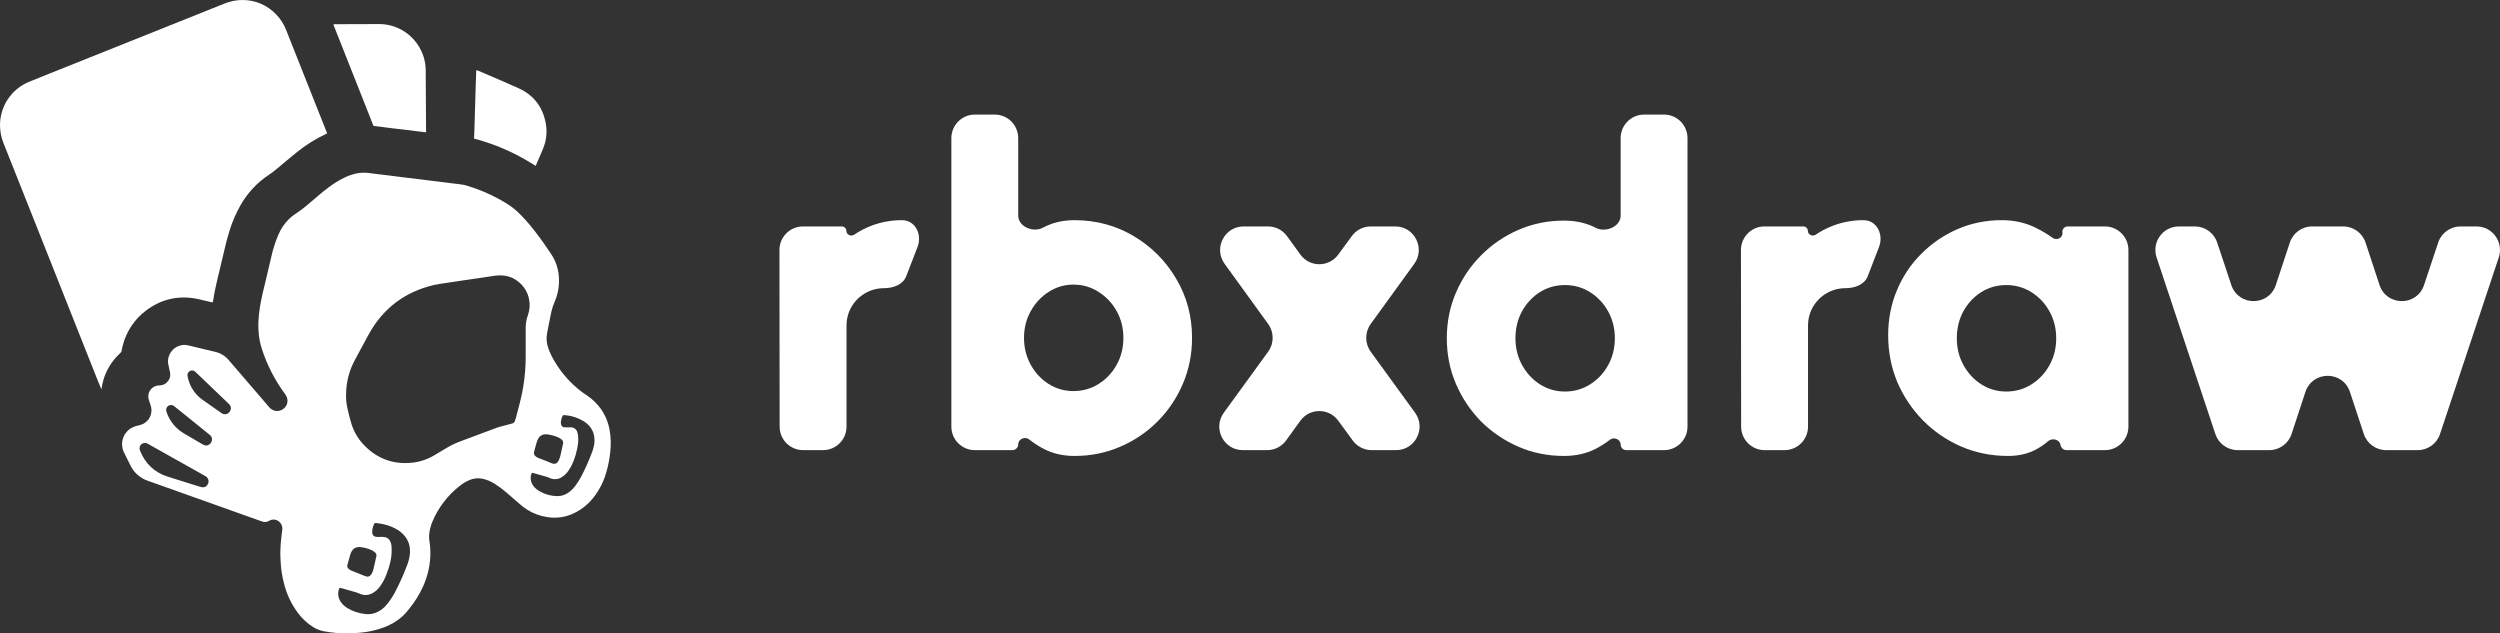
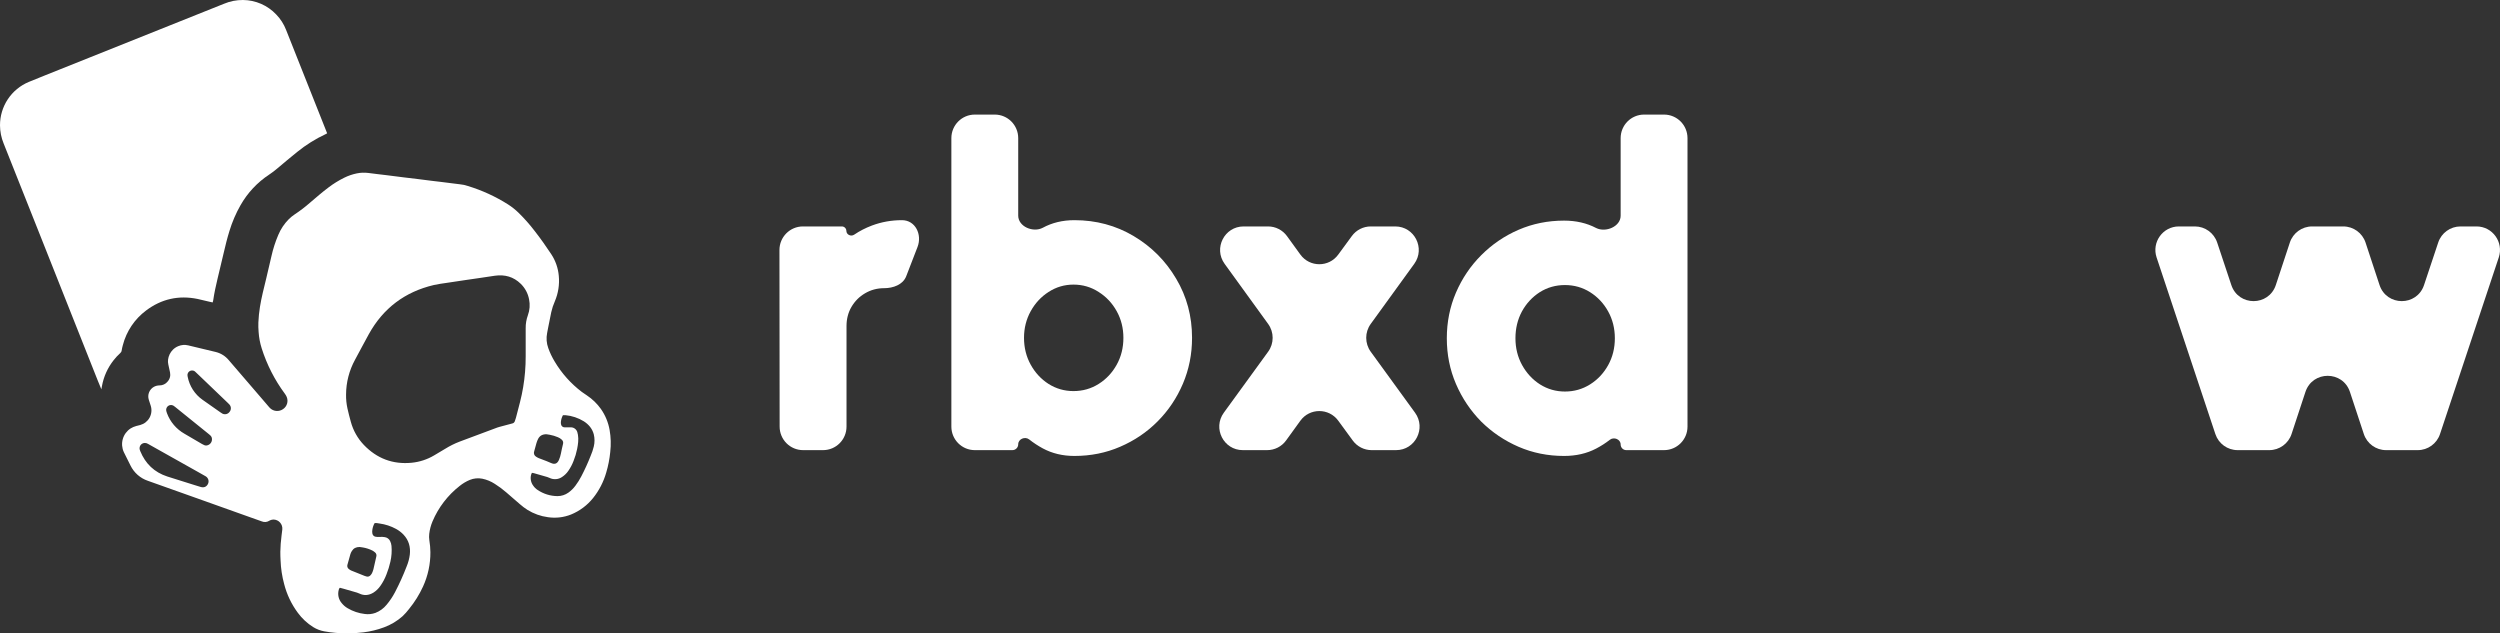
<svg xmlns="http://www.w3.org/2000/svg" width="150" height="38" viewBox="0 0 150 38" fill="none">
  <rect x="0" y="0" width="150" height="38" fill="#333333" stroke="none" />
  <path d="M19.626 8C19.601 8.014 19.576 8.03 19.549 8.043C18.934 8.33 18.355 8.692 17.827 9.12C17.427 9.44 17.037 9.774 16.643 10.103C16.487 10.236 16.323 10.36 16.153 10.474C15.443 10.94 14.854 11.569 14.434 12.308C14.155 12.797 13.932 13.316 13.768 13.855C13.63 14.295 13.523 14.742 13.418 15.189C13.297 15.704 13.175 16.218 13.051 16.731C12.95 17.154 12.856 17.579 12.794 18.011C12.787 18.054 12.774 18.095 12.761 18.146C12.693 18.131 12.633 18.119 12.572 18.105C12.335 18.046 12.099 17.988 11.86 17.938C10.725 17.704 9.688 17.934 8.763 18.632C8.079 19.143 7.589 19.872 7.373 20.7C7.342 20.808 7.318 20.918 7.3 21.029C7.292 21.092 7.26 21.149 7.211 21.189C7.07 21.317 6.939 21.457 6.821 21.608C6.464 22.058 6.223 22.59 6.119 23.156L6.082 23.358C6.011 23.186 5.938 23.016 5.869 22.843C4.692 19.875 3.514 16.907 2.336 13.938C1.63 12.16 0.924 10.383 0.217 8.606C0.076 8.261 0.002 7.892 1.01705e-05 7.519C-0.001 6.962 0.162 6.416 0.47 5.953C0.779 5.489 1.217 5.128 1.73 4.915C2.357 4.656 2.988 4.409 3.618 4.155C6.891 2.845 10.165 1.536 13.439 0.226C13.8 0.074 14.188 -0.003 14.579 8.12937e-05C14.953 0.003 15.323 0.081 15.666 0.231C16.01 0.381 16.319 0.599 16.576 0.872C16.832 1.137 17.032 1.45 17.165 1.793C17.383 2.344 17.601 2.894 17.82 3.444L19.623 7.985C19.624 7.99 19.625 7.995 19.626 8Z" fill="white" />
-   <path d="M25.564 7.937C25.381 7.916 25.197 7.896 25.013 7.874C24.815 7.851 24.617 7.824 24.419 7.8L23.591 7.703L22.982 7.626L22.431 7.558C22.422 7.555 22.413 7.551 22.404 7.546C22.263 7.186 22.122 6.827 21.98 6.468C21.339 4.849 20.698 3.23 20.057 1.611C20.03 1.562 20.014 1.508 20.012 1.452H20.132C21.001 1.449 21.87 1.447 22.738 1.444C23.02 1.442 23.301 1.483 23.57 1.567C24.06 1.719 24.499 2.003 24.84 2.388C25.18 2.773 25.408 3.245 25.5 3.751C25.527 3.9 25.541 4.052 25.542 4.204C25.553 5.448 25.561 6.692 25.564 7.937Z" fill="white" />
-   <path d="M32.142 9.952C31.975 9.851 31.81 9.748 31.642 9.649C30.704 9.095 29.699 8.666 28.651 8.373C28.581 8.354 28.511 8.333 28.441 8.315C28.447 8.182 28.456 8.05 28.46 7.918C28.485 7.099 28.509 6.281 28.533 5.465C28.544 5.103 28.557 4.741 28.569 4.379C28.569 4.326 28.576 4.272 28.579 4.207C28.614 4.216 28.648 4.226 28.681 4.238C29.492 4.589 30.307 4.927 31.111 5.292C32.026 5.706 32.572 6.424 32.749 7.417C32.84 7.932 32.78 8.462 32.574 8.942C32.433 9.279 32.286 9.615 32.142 9.952Z" fill="white" />
  <path d="M20.831 38C20.367 38.003 19.905 37.963 19.449 37.879C19.218 37.836 18.997 37.751 18.797 37.628C18.435 37.403 18.12 37.109 17.868 36.765C17.485 36.248 17.206 35.662 17.048 35.038C16.924 34.58 16.852 34.109 16.835 33.634C16.829 33.458 16.815 33.283 16.82 33.107C16.826 32.784 16.85 32.462 16.892 32.141C16.91 32.016 16.924 31.889 16.939 31.762C16.946 31.688 16.937 31.613 16.914 31.542C16.89 31.471 16.852 31.406 16.802 31.351C16.753 31.295 16.692 31.25 16.624 31.22C16.556 31.189 16.483 31.173 16.409 31.172C16.34 31.174 16.273 31.189 16.21 31.216C16.188 31.227 16.166 31.238 16.146 31.251C16.081 31.291 16.007 31.314 15.931 31.32C15.856 31.325 15.78 31.313 15.71 31.284C15.495 31.205 15.278 31.131 15.062 31.054L12.275 30.059L8.869 28.847C8.644 28.771 8.437 28.65 8.258 28.493C8.08 28.335 7.934 28.144 7.829 27.93C7.694 27.664 7.559 27.398 7.43 27.128C7.315 26.882 7.293 26.602 7.368 26.34C7.443 26.078 7.61 25.853 7.838 25.705C7.942 25.641 8.055 25.592 8.173 25.561C8.253 25.539 8.334 25.522 8.414 25.5C8.531 25.468 8.641 25.414 8.736 25.339C8.832 25.264 8.912 25.171 8.971 25.065C9.03 24.959 9.068 24.842 9.081 24.721C9.095 24.6 9.084 24.478 9.049 24.361C9.013 24.235 8.964 24.112 8.928 23.985C8.881 23.839 8.887 23.681 8.944 23.54C9.001 23.398 9.105 23.28 9.239 23.207C9.343 23.152 9.459 23.123 9.577 23.124C9.666 23.124 9.753 23.105 9.834 23.067C9.914 23.03 9.986 22.976 10.043 22.908C10.113 22.835 10.164 22.746 10.192 22.649C10.22 22.552 10.223 22.45 10.203 22.351C10.169 22.188 10.137 22.025 10.098 21.863C10.013 21.512 10.193 20.976 10.697 20.769C10.883 20.691 11.089 20.674 11.286 20.721C11.842 20.849 12.397 20.982 12.95 21.12C13.251 21.195 13.521 21.364 13.72 21.602C14.374 22.361 15.028 23.122 15.682 23.884C15.831 24.059 15.981 24.235 16.13 24.407C16.153 24.433 16.175 24.459 16.199 24.483C16.301 24.583 16.435 24.645 16.577 24.657C16.719 24.669 16.861 24.631 16.979 24.55C17.097 24.473 17.183 24.357 17.224 24.221C17.265 24.086 17.256 23.941 17.201 23.811C17.172 23.744 17.135 23.681 17.091 23.623C16.481 22.799 16.012 21.879 15.702 20.901C15.601 20.583 15.539 20.255 15.517 19.922C15.501 19.732 15.495 19.541 15.502 19.35C15.516 19.036 15.547 18.724 15.597 18.414C15.688 17.843 15.835 17.284 15.97 16.723C16.078 16.276 16.179 15.827 16.285 15.377C16.383 14.937 16.521 14.507 16.698 14.093C16.844 13.744 17.056 13.426 17.322 13.157C17.432 13.047 17.554 12.947 17.684 12.861C18.006 12.649 18.313 12.414 18.603 12.159C18.968 11.849 19.328 11.533 19.71 11.247C20.006 11.022 20.323 10.826 20.656 10.662C20.893 10.545 21.143 10.459 21.401 10.405C21.631 10.357 21.868 10.348 22.101 10.378C22.458 10.429 22.817 10.464 23.175 10.509C23.533 10.553 23.881 10.599 24.234 10.643C24.51 10.677 24.786 10.708 25.062 10.742C25.338 10.776 25.613 10.813 25.889 10.847C26.088 10.871 26.287 10.893 26.485 10.918C26.76 10.952 27.036 10.986 27.312 11.022C27.404 11.034 27.495 11.05 27.587 11.056C27.753 11.071 27.916 11.106 28.073 11.16C28.923 11.419 29.734 11.791 30.484 12.266C30.715 12.414 30.929 12.585 31.125 12.777C31.467 13.113 31.785 13.473 32.076 13.854C32.429 14.305 32.759 14.773 33.075 15.251C33.332 15.64 33.488 16.089 33.528 16.555C33.577 17.074 33.495 17.597 33.291 18.077C33.198 18.287 33.125 18.506 33.075 18.731C33.01 19.037 32.952 19.345 32.89 19.652C32.869 19.762 32.848 19.873 32.827 19.983C32.767 20.284 32.791 20.596 32.896 20.884C32.996 21.166 33.125 21.436 33.28 21.692C33.701 22.4 34.255 23.02 34.912 23.517C35.009 23.59 35.112 23.656 35.214 23.724C35.54 23.941 35.825 24.216 36.053 24.535C36.318 24.913 36.497 25.345 36.577 25.8C36.653 26.235 36.666 26.678 36.615 27.117C36.575 27.537 36.494 27.952 36.373 28.356C36.213 28.913 35.945 29.433 35.583 29.885C35.233 30.321 34.777 30.661 34.259 30.872C33.822 31.045 33.346 31.101 32.88 31.032C32.443 30.975 32.024 30.825 31.649 30.593C31.488 30.491 31.335 30.376 31.192 30.249C30.918 30.015 30.646 29.775 30.372 29.539C30.158 29.353 29.93 29.184 29.69 29.033C29.46 28.883 29.205 28.777 28.936 28.722C28.686 28.673 28.426 28.698 28.19 28.794C27.968 28.886 27.762 29.01 27.575 29.161C26.864 29.718 26.305 30.448 25.952 31.281C25.851 31.52 25.784 31.773 25.754 32.031C25.739 32.158 25.741 32.286 25.76 32.412C25.8 32.649 25.821 32.888 25.824 33.128C25.829 33.841 25.678 34.547 25.381 35.194C25.161 35.675 24.88 36.126 24.545 36.536C24.426 36.692 24.295 36.839 24.153 36.974C23.827 37.264 23.45 37.49 23.041 37.64C22.643 37.788 22.229 37.889 21.807 37.941C21.484 37.983 21.157 38.003 20.831 38ZM20.764 23.675C20.759 23.955 20.787 24.234 20.847 24.507C20.907 24.773 20.974 25.039 21.048 25.303C21.189 25.826 21.458 26.305 21.832 26.696C22.615 27.512 23.572 27.874 24.7 27.765C25.177 27.718 25.639 27.567 26.051 27.321C26.274 27.19 26.496 27.057 26.718 26.924C26.988 26.756 27.273 26.615 27.57 26.5C28.327 26.215 29.085 25.932 29.843 25.651C29.884 25.636 29.926 25.623 29.968 25.613C30.223 25.544 30.476 25.473 30.731 25.409C30.77 25.402 30.805 25.385 30.834 25.359C30.863 25.332 30.883 25.298 30.893 25.261C30.913 25.195 30.939 25.131 30.957 25.065C31.039 24.753 31.12 24.441 31.2 24.129C31.352 23.536 31.453 22.932 31.503 22.322C31.529 22.005 31.543 21.686 31.541 21.368C31.541 20.809 31.544 20.251 31.541 19.693C31.537 19.428 31.582 19.165 31.672 18.917C31.785 18.612 31.81 18.281 31.745 17.962C31.679 17.608 31.505 17.283 31.248 17.031C30.812 16.603 30.284 16.459 29.688 16.544C29.394 16.585 29.1 16.633 28.806 16.676C28.511 16.719 28.208 16.762 27.909 16.806C27.537 16.861 27.166 16.916 26.796 16.973C26.54 17.012 26.282 17.042 26.031 17.101C24.297 17.51 22.99 18.491 22.126 20.056C21.846 20.562 21.58 21.074 21.304 21.581C20.952 22.223 20.766 22.943 20.764 23.675ZM22.476 31.387C22.406 31.51 22.361 31.646 22.341 31.786C22.328 31.858 22.328 31.933 22.341 32.005C22.348 32.056 22.372 32.104 22.409 32.141C22.446 32.177 22.494 32.2 22.545 32.206C22.622 32.219 22.701 32.222 22.778 32.216C22.881 32.207 22.983 32.211 23.084 32.228C23.152 32.237 23.217 32.263 23.273 32.303C23.329 32.343 23.374 32.397 23.404 32.458C23.451 32.55 23.48 32.649 23.489 32.751C23.518 33.069 23.495 33.389 23.424 33.699C23.366 33.958 23.288 34.211 23.191 34.456C23.098 34.705 22.974 34.94 22.821 35.156C22.709 35.317 22.567 35.455 22.401 35.56C22.127 35.725 21.843 35.752 21.55 35.608C21.506 35.586 21.461 35.569 21.414 35.555C21.152 35.478 20.889 35.403 20.627 35.328C20.548 35.305 20.468 35.285 20.393 35.266C20.375 35.28 20.36 35.298 20.348 35.319C20.337 35.339 20.329 35.362 20.326 35.386C20.287 35.523 20.282 35.668 20.313 35.808C20.343 35.947 20.408 36.077 20.501 36.185C20.599 36.308 20.719 36.412 20.854 36.491C21.171 36.679 21.523 36.797 21.888 36.839C22.102 36.869 22.32 36.846 22.524 36.774C22.785 36.673 23.015 36.507 23.193 36.289C23.389 36.057 23.558 35.804 23.699 35.535C23.959 35.036 24.192 34.523 24.394 33.998C24.491 33.767 24.557 33.525 24.589 33.277C24.64 32.819 24.528 32.413 24.206 32.073C24.077 31.939 23.928 31.825 23.765 31.736C23.456 31.567 23.119 31.457 22.77 31.41C22.675 31.398 22.58 31.368 22.476 31.389V31.387ZM31.914 28.367C31.897 28.404 31.881 28.441 31.868 28.479C31.837 28.591 31.832 28.707 31.854 28.821C31.875 28.935 31.921 29.042 31.99 29.135C32.061 29.24 32.153 29.331 32.26 29.4C32.611 29.635 33.023 29.763 33.445 29.767C33.681 29.768 33.911 29.695 34.103 29.558C34.267 29.442 34.41 29.299 34.529 29.137C34.661 28.961 34.778 28.775 34.879 28.58C35.087 28.181 35.274 27.771 35.439 27.351C35.517 27.172 35.579 26.986 35.626 26.796C35.686 26.553 35.686 26.299 35.626 26.055C35.534 25.717 35.324 25.47 35.035 25.282C34.697 25.073 34.316 24.946 33.921 24.91C33.873 24.907 33.825 24.907 33.777 24.91C33.71 25.032 33.668 25.166 33.654 25.305C33.648 25.358 33.651 25.413 33.664 25.465C33.672 25.514 33.697 25.558 33.735 25.59C33.772 25.622 33.82 25.64 33.869 25.64C33.922 25.646 33.976 25.64 34.03 25.64C34.107 25.64 34.186 25.636 34.263 25.64C34.347 25.642 34.428 25.67 34.495 25.721C34.562 25.771 34.612 25.842 34.637 25.922C34.655 25.977 34.668 26.034 34.677 26.092C34.725 26.378 34.682 26.659 34.628 26.938C34.579 27.185 34.506 27.426 34.412 27.66C34.332 27.87 34.226 28.07 34.097 28.255C33.997 28.4 33.87 28.525 33.721 28.621C33.612 28.695 33.485 28.74 33.352 28.749C33.221 28.758 33.088 28.732 32.97 28.673C32.925 28.652 32.88 28.634 32.833 28.62C32.567 28.542 32.3 28.465 32.032 28.39C31.996 28.38 31.958 28.377 31.914 28.369V28.367ZM8.693 26.578C8.645 26.577 8.597 26.588 8.554 26.609C8.51 26.629 8.472 26.66 8.442 26.698C8.412 26.735 8.391 26.78 8.381 26.827C8.37 26.874 8.371 26.923 8.382 26.97C8.391 27.004 8.402 27.037 8.416 27.069C8.725 27.824 9.262 28.338 10.038 28.59C10.585 28.765 11.135 28.936 11.684 29.108C11.805 29.146 11.926 29.185 12.048 29.219C12.228 29.271 12.377 29.212 12.463 29.064C12.487 29.024 12.503 28.98 12.51 28.934C12.517 28.888 12.515 28.841 12.504 28.796C12.492 28.751 12.472 28.708 12.444 28.671C12.417 28.634 12.382 28.602 12.342 28.579C12.193 28.494 12.044 28.41 11.896 28.326L9.506 26.984C9.298 26.867 9.089 26.75 8.881 26.633C8.825 26.597 8.759 26.578 8.693 26.578ZM11.529 22.23C11.492 22.228 11.455 22.235 11.421 22.248C11.386 22.262 11.355 22.282 11.329 22.309C11.302 22.335 11.281 22.366 11.268 22.401C11.254 22.435 11.247 22.473 11.248 22.51C11.249 22.539 11.253 22.568 11.259 22.597C11.365 23.162 11.688 23.662 12.158 23.991C12.511 24.242 12.868 24.49 13.224 24.74C13.263 24.769 13.304 24.795 13.347 24.819C13.419 24.855 13.503 24.864 13.582 24.844C13.66 24.824 13.729 24.776 13.776 24.709C13.826 24.648 13.853 24.571 13.852 24.492C13.851 24.413 13.822 24.337 13.771 24.277C13.738 24.241 13.704 24.206 13.668 24.173L11.954 22.531C11.877 22.457 11.798 22.384 11.721 22.31C11.697 22.284 11.667 22.263 11.634 22.25C11.601 22.236 11.565 22.229 11.529 22.23ZM12.718 26.352C12.719 26.31 12.711 26.268 12.695 26.229C12.678 26.19 12.653 26.155 12.622 26.127C12.597 26.103 12.572 26.081 12.545 26.059C11.861 25.506 11.177 24.954 10.492 24.402C10.462 24.377 10.431 24.354 10.397 24.335C10.347 24.308 10.291 24.297 10.236 24.302C10.18 24.306 10.126 24.327 10.082 24.361C10.038 24.396 10.004 24.442 9.986 24.495C9.967 24.548 9.964 24.606 9.977 24.66C9.988 24.703 10.001 24.745 10.016 24.786C10.209 25.31 10.581 25.748 11.066 26.023C11.415 26.227 11.765 26.433 12.115 26.637C12.161 26.664 12.209 26.688 12.258 26.709C12.326 26.738 12.403 26.738 12.472 26.709C12.546 26.684 12.609 26.636 12.653 26.571C12.698 26.507 12.721 26.43 12.718 26.352ZM32.783 26.054C32.543 26.054 32.385 26.146 32.288 26.331C32.246 26.414 32.212 26.5 32.186 26.59C32.137 26.753 32.093 26.918 32.05 27.083C32.029 27.142 32.028 27.206 32.05 27.264C32.071 27.323 32.113 27.372 32.167 27.402C32.22 27.438 32.276 27.468 32.334 27.492C32.405 27.523 32.48 27.547 32.552 27.575C32.72 27.641 32.89 27.7 33.053 27.777C33.321 27.902 33.455 27.78 33.537 27.595C33.589 27.473 33.628 27.347 33.654 27.217C33.695 27.026 33.729 26.834 33.779 26.646C33.794 26.599 33.795 26.549 33.783 26.502C33.77 26.455 33.743 26.413 33.707 26.381C33.639 26.317 33.56 26.266 33.474 26.233C33.317 26.166 33.153 26.116 32.985 26.086C32.906 26.074 32.829 26.062 32.783 26.054ZM21.577 32.819C21.366 32.819 21.214 32.895 21.113 33.059C21.076 33.116 21.046 33.178 21.025 33.243C20.96 33.458 20.903 33.675 20.844 33.891C20.831 33.936 20.832 33.984 20.847 34.029C20.862 34.073 20.89 34.112 20.927 34.14C20.972 34.177 21.022 34.209 21.075 34.233C21.15 34.268 21.229 34.295 21.305 34.325C21.495 34.401 21.684 34.478 21.874 34.553C21.915 34.569 21.957 34.582 21.999 34.592C22.04 34.602 22.082 34.601 22.122 34.588C22.162 34.576 22.198 34.552 22.225 34.521C22.263 34.483 22.294 34.439 22.319 34.392C22.355 34.317 22.384 34.238 22.405 34.157C22.467 33.901 22.522 33.644 22.58 33.387C22.592 33.344 22.591 33.299 22.578 33.256C22.565 33.214 22.54 33.176 22.506 33.147C22.455 33.102 22.399 33.063 22.339 33.03C22.16 32.942 21.968 32.88 21.771 32.847C21.7 32.837 21.627 32.828 21.577 32.819Z" fill="white" />
  <path d="M48.185 27.008C47.409 27.008 46.779 26.377 46.778 25.597L46.767 15C46.767 14.22 47.397 13.586 48.175 13.586H50.511C50.659 13.586 50.779 13.705 50.782 13.853C50.785 14.083 51.059 14.209 51.249 14.081C51.576 13.86 51.931 13.677 52.315 13.532C52.886 13.318 53.487 13.21 54.12 13.21C54.921 13.21 55.341 14.071 55.051 14.82L54.373 16.575C54.178 17.08 53.59 17.291 53.05 17.291C52.632 17.291 52.248 17.394 51.901 17.599C51.562 17.796 51.29 18.069 51.085 18.418C50.889 18.758 50.791 19.139 50.791 19.559V25.596C50.791 26.376 50.161 27.008 49.383 27.008H48.185Z" fill="white" />
  <path d="M64.463 13.21C65.764 13.21 66.95 13.528 68.019 14.163C69.089 14.799 69.941 15.653 70.573 16.727C71.206 17.792 71.523 18.973 71.523 20.27C71.523 21.246 71.34 22.163 70.975 23.022C70.609 23.881 70.101 24.637 69.45 25.29C68.808 25.935 68.06 26.44 67.204 26.807C66.357 27.174 65.443 27.357 64.463 27.357C63.758 27.357 63.126 27.205 62.564 26.901C62.276 26.745 62.006 26.567 61.755 26.369C61.504 26.169 61.093 26.337 61.093 26.658C61.093 26.851 60.937 27.008 60.744 27.008H58.489C57.712 27.008 57.082 26.376 57.082 25.596V8.288C57.082 7.507 57.712 6.875 58.489 6.875H59.686C60.463 6.875 61.093 7.507 61.093 8.288V12.936C61.093 13.595 61.983 13.972 62.564 13.667C63.126 13.362 63.758 13.21 64.463 13.21ZM64.409 23.465C64.962 23.465 65.466 23.322 65.92 23.035C66.375 22.749 66.736 22.364 67.003 21.881C67.271 21.398 67.404 20.861 67.404 20.27C67.404 19.689 67.271 19.156 67.003 18.673C66.736 18.19 66.375 17.805 65.92 17.519C65.466 17.224 64.962 17.076 64.409 17.076C63.865 17.076 63.366 17.224 62.912 17.519C62.466 17.805 62.109 18.19 61.842 18.673C61.575 19.156 61.441 19.689 61.441 20.27C61.441 20.861 61.575 21.398 61.842 21.881C62.109 22.364 62.466 22.749 62.912 23.035C63.366 23.322 63.865 23.465 64.409 23.465Z" fill="white" />
  <path d="M74.567 27.008C73.415 27.008 72.751 25.697 73.429 24.763L76.089 21.102C76.449 20.606 76.449 19.934 76.09 19.438L73.477 15.83C72.8 14.896 73.465 13.586 74.615 13.586H76.083C76.533 13.586 76.956 13.802 77.221 14.168L78.021 15.272C78.581 16.045 79.729 16.048 80.293 15.278L81.111 14.162C81.376 13.8 81.797 13.586 82.245 13.586H83.717C84.867 13.586 85.532 14.896 84.856 15.83L82.242 19.438C81.883 19.934 81.884 20.606 82.243 21.102L84.903 24.763C85.581 25.697 84.917 27.008 83.766 27.008H82.299C81.851 27.008 81.43 26.794 81.165 26.431L80.294 25.24C79.73 24.469 78.58 24.472 78.02 25.246L77.167 26.425C76.903 26.792 76.479 27.008 76.028 27.008H74.567Z" fill="white" />
  <path d="M97.239 8.288C97.239 7.507 97.869 6.875 98.646 6.875H99.842C100.62 6.875 101.25 7.507 101.25 8.288V25.596C101.25 26.376 100.62 27.008 99.842 27.008H97.576C97.39 27.008 97.239 26.857 97.239 26.669C97.239 26.357 96.835 26.194 96.59 26.387C96.337 26.586 96.063 26.761 95.768 26.915C95.206 27.21 94.564 27.357 93.842 27.357C92.871 27.357 91.961 27.174 91.114 26.807C90.268 26.44 89.519 25.935 88.868 25.29C88.226 24.637 87.723 23.886 87.357 23.035C86.992 22.185 86.809 21.273 86.809 20.297C86.809 19.322 86.992 18.409 87.357 17.559C87.723 16.709 88.226 15.962 88.868 15.318C89.519 14.664 90.268 14.154 91.114 13.787C91.961 13.421 92.871 13.237 93.842 13.237C94.564 13.237 95.206 13.385 95.768 13.68C96.346 13.97 97.239 13.592 97.239 12.943V8.288ZM93.896 23.492C94.448 23.492 94.952 23.349 95.407 23.062C95.861 22.776 96.222 22.391 96.49 21.908C96.757 21.425 96.891 20.888 96.891 20.297C96.891 19.707 96.757 19.17 96.49 18.687C96.222 18.203 95.861 17.819 95.407 17.532C94.952 17.246 94.448 17.103 93.896 17.103C93.343 17.103 92.839 17.246 92.385 17.532C91.939 17.819 91.582 18.203 91.315 18.687C91.056 19.17 90.927 19.707 90.927 20.297C90.927 20.888 91.061 21.425 91.328 21.908C91.596 22.391 91.952 22.776 92.398 23.062C92.853 23.349 93.352 23.492 93.896 23.492Z" fill="white" />
-   <path d="M105.875 27.008C105.099 27.008 104.469 26.377 104.468 25.597L104.457 15C104.456 14.22 105.087 13.586 105.865 13.586H108.201C108.349 13.586 108.469 13.705 108.471 13.853C108.475 14.083 108.749 14.209 108.939 14.081C109.266 13.86 109.621 13.677 110.005 13.532C110.575 13.318 111.177 13.21 111.81 13.21C112.61 13.21 113.031 14.071 112.741 14.82L112.063 16.575C111.868 17.08 111.28 17.291 110.74 17.291C110.321 17.291 109.938 17.394 109.59 17.599C109.252 17.796 108.98 18.069 108.775 18.418C108.579 18.758 108.481 19.139 108.481 19.559V25.596C108.481 26.376 107.85 27.008 107.073 27.008H105.875Z" fill="white" />
-   <path d="M123.746 13.951C123.718 13.759 123.867 13.586 124.061 13.586H126.297C127.074 13.586 127.705 14.219 127.705 14.999V25.596C127.705 26.376 127.074 27.008 126.297 27.008H123.995C123.813 27.008 123.659 26.876 123.631 26.696C123.581 26.369 123.136 26.253 122.887 26.47C122.689 26.642 122.472 26.795 122.236 26.928C121.737 27.214 121.153 27.357 120.484 27.357C119.486 27.357 118.55 27.169 117.676 26.794C116.811 26.418 116.049 25.899 115.39 25.237C114.73 24.566 114.213 23.796 113.839 22.928C113.473 22.051 113.29 21.111 113.29 20.109C113.29 19.152 113.464 18.257 113.812 17.425C114.159 16.593 114.645 15.863 115.269 15.237C115.902 14.602 116.629 14.105 117.449 13.747C118.278 13.389 119.165 13.21 120.11 13.21C120.876 13.21 121.572 13.371 122.196 13.694C122.541 13.864 122.864 14.059 123.167 14.277C123.413 14.455 123.79 14.252 123.746 13.951ZM120.377 23.492C120.93 23.492 121.433 23.349 121.888 23.062C122.343 22.776 122.704 22.391 122.971 21.908C123.239 21.425 123.372 20.888 123.372 20.297C123.372 19.707 123.239 19.17 122.971 18.687C122.704 18.203 122.343 17.819 121.888 17.532C121.433 17.246 120.93 17.103 120.377 17.103C119.824 17.103 119.321 17.246 118.866 17.532C118.42 17.819 118.064 18.203 117.796 18.687C117.538 19.17 117.409 19.707 117.409 20.297C117.409 20.888 117.542 21.425 117.81 21.908C118.077 22.391 118.434 22.776 118.88 23.062C119.334 23.349 119.833 23.492 120.377 23.492Z" fill="white" />
  <path d="M137.494 26.04C137.303 26.618 136.764 27.008 136.157 27.008H134.257C133.651 27.008 133.114 26.62 132.922 26.043L129.396 15.447C129.092 14.531 129.77 13.586 130.731 13.586H131.695C132.3 13.586 132.838 13.975 133.03 14.551L133.88 17.103C134.309 18.391 136.126 18.388 136.551 17.098L137.39 14.555C137.58 13.977 138.119 13.586 138.726 13.586H140.597C141.204 13.586 141.742 13.977 141.933 14.555L142.771 17.098C143.197 18.388 145.013 18.391 145.442 17.103L146.293 14.551C146.485 13.975 147.022 13.586 147.628 13.586H148.591C149.552 13.586 150.231 14.531 149.926 15.447L146.401 26.043C146.209 26.62 145.671 27.008 145.066 27.008H143.165C142.558 27.008 142.02 26.618 141.829 26.04L140.997 23.518C140.571 22.226 138.751 22.226 138.325 23.518L137.494 26.04Z" fill="white" />
</svg>